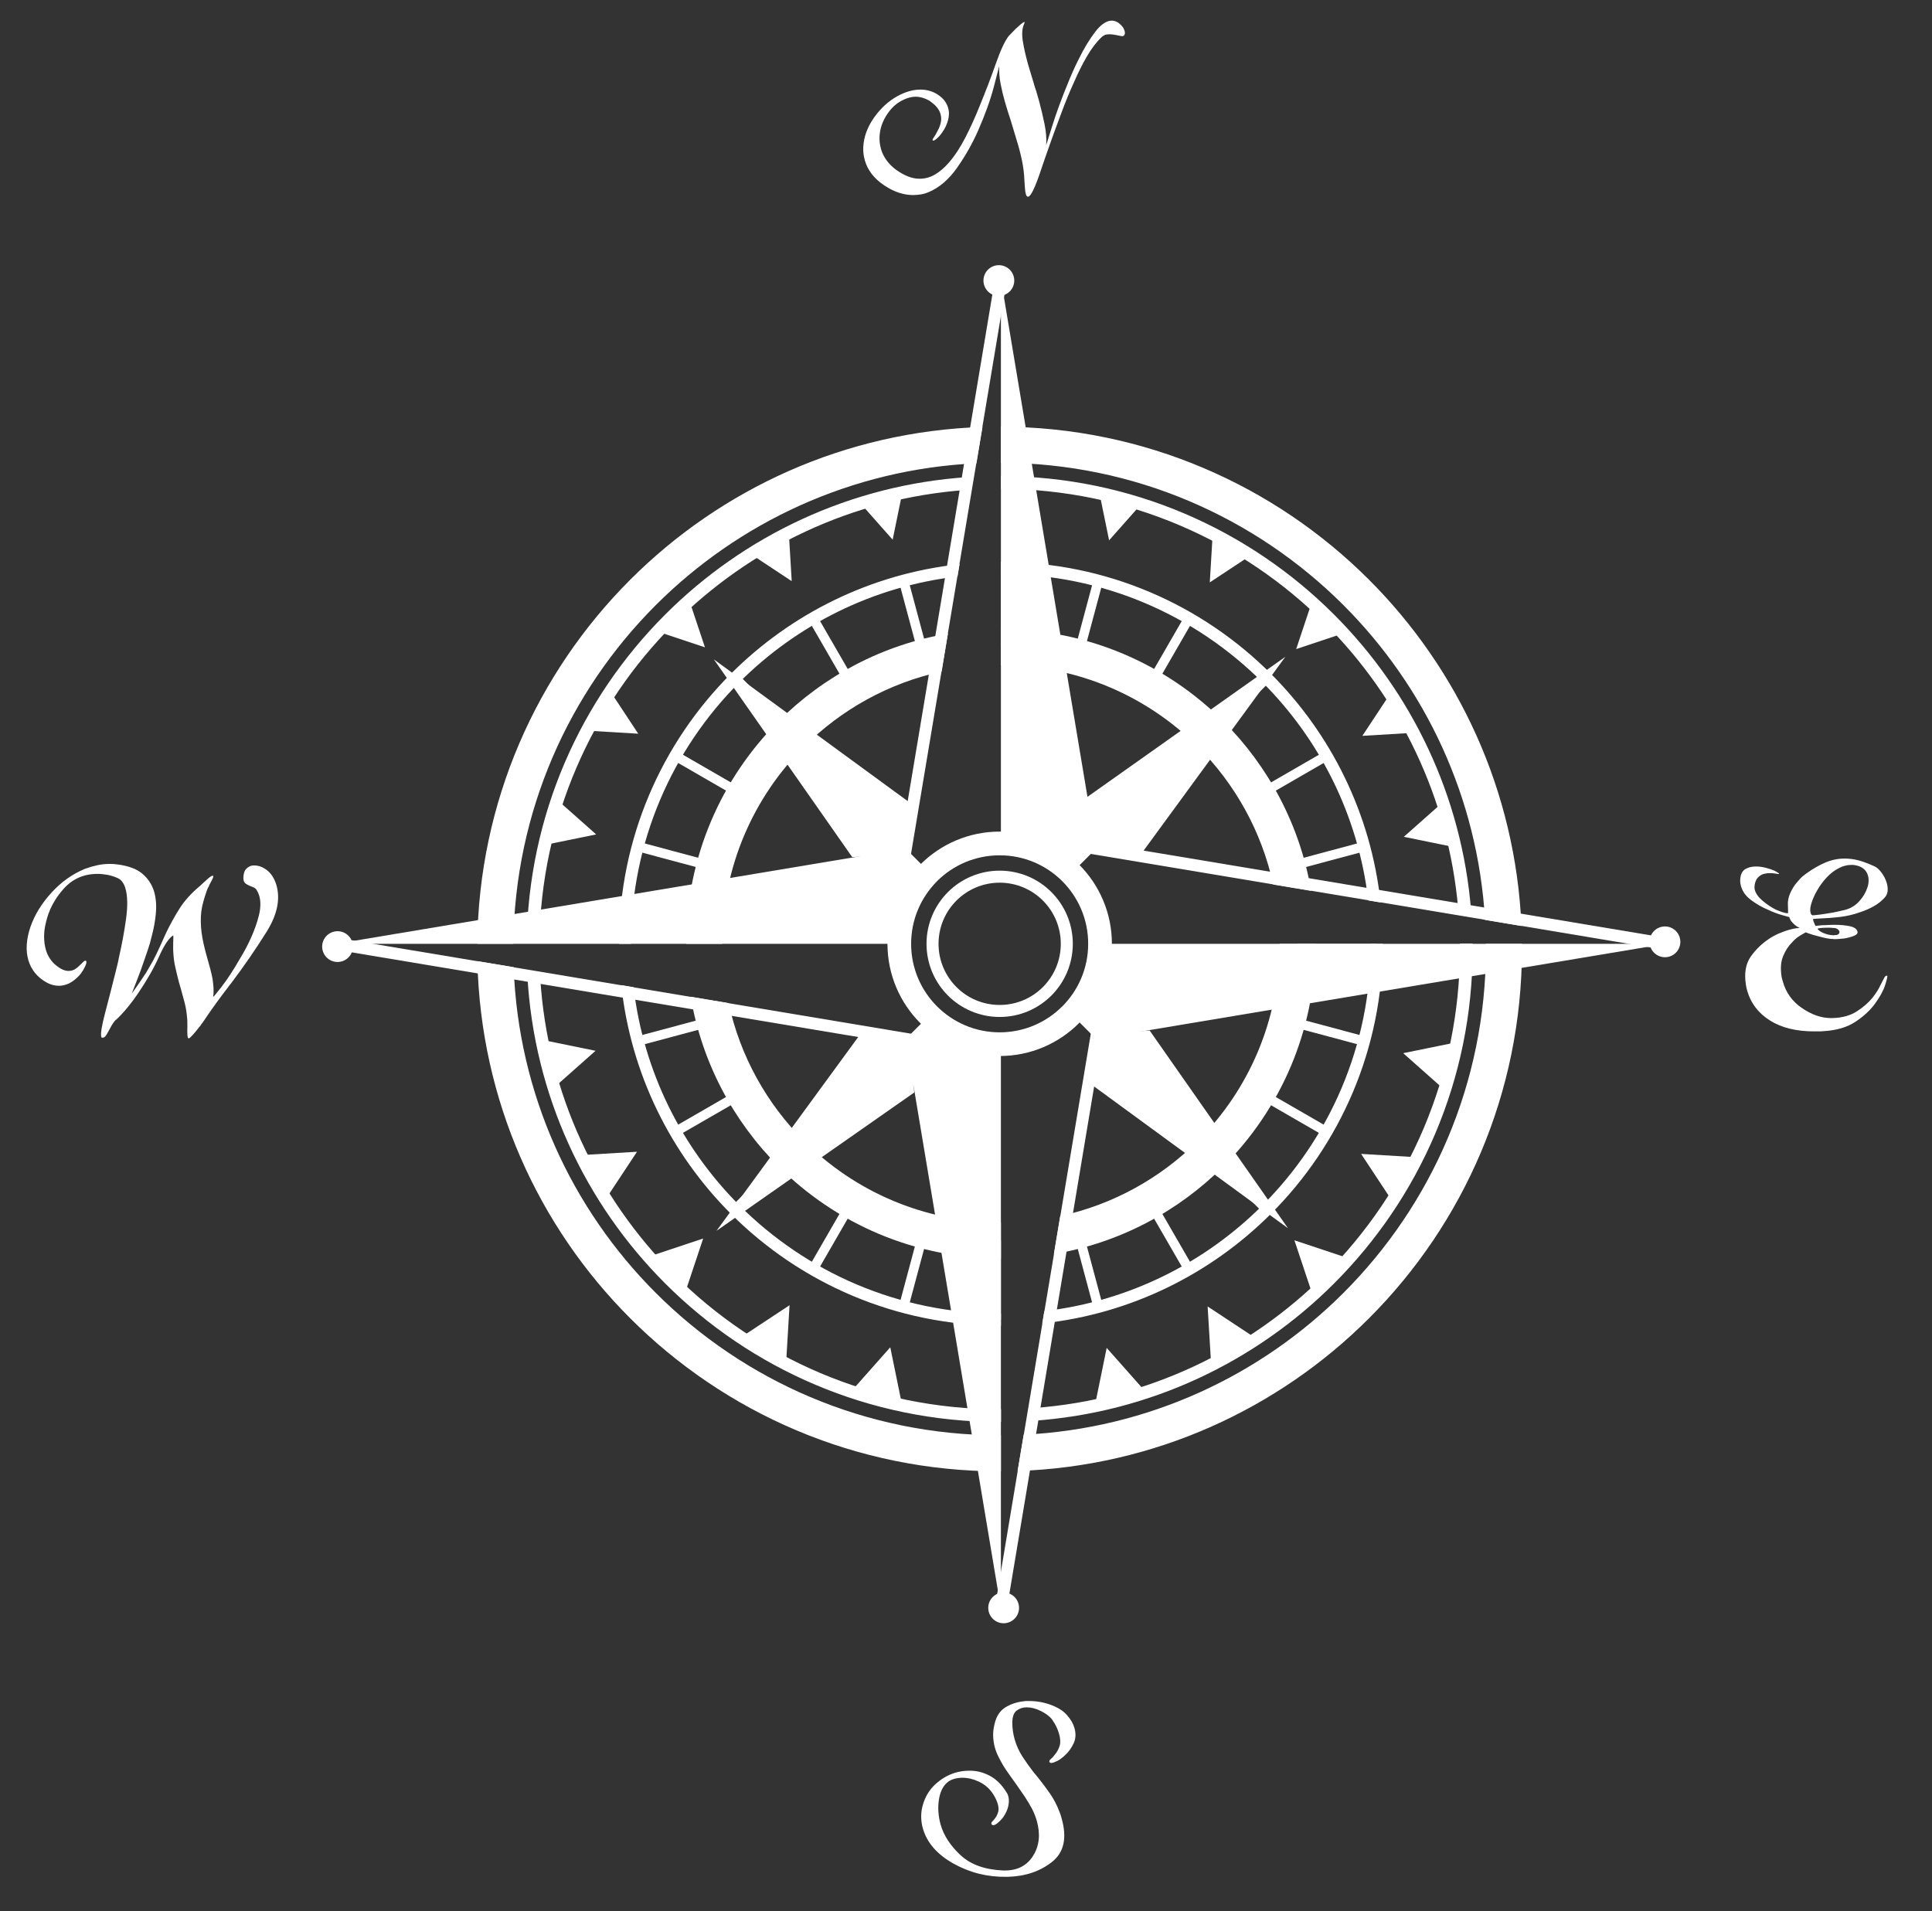
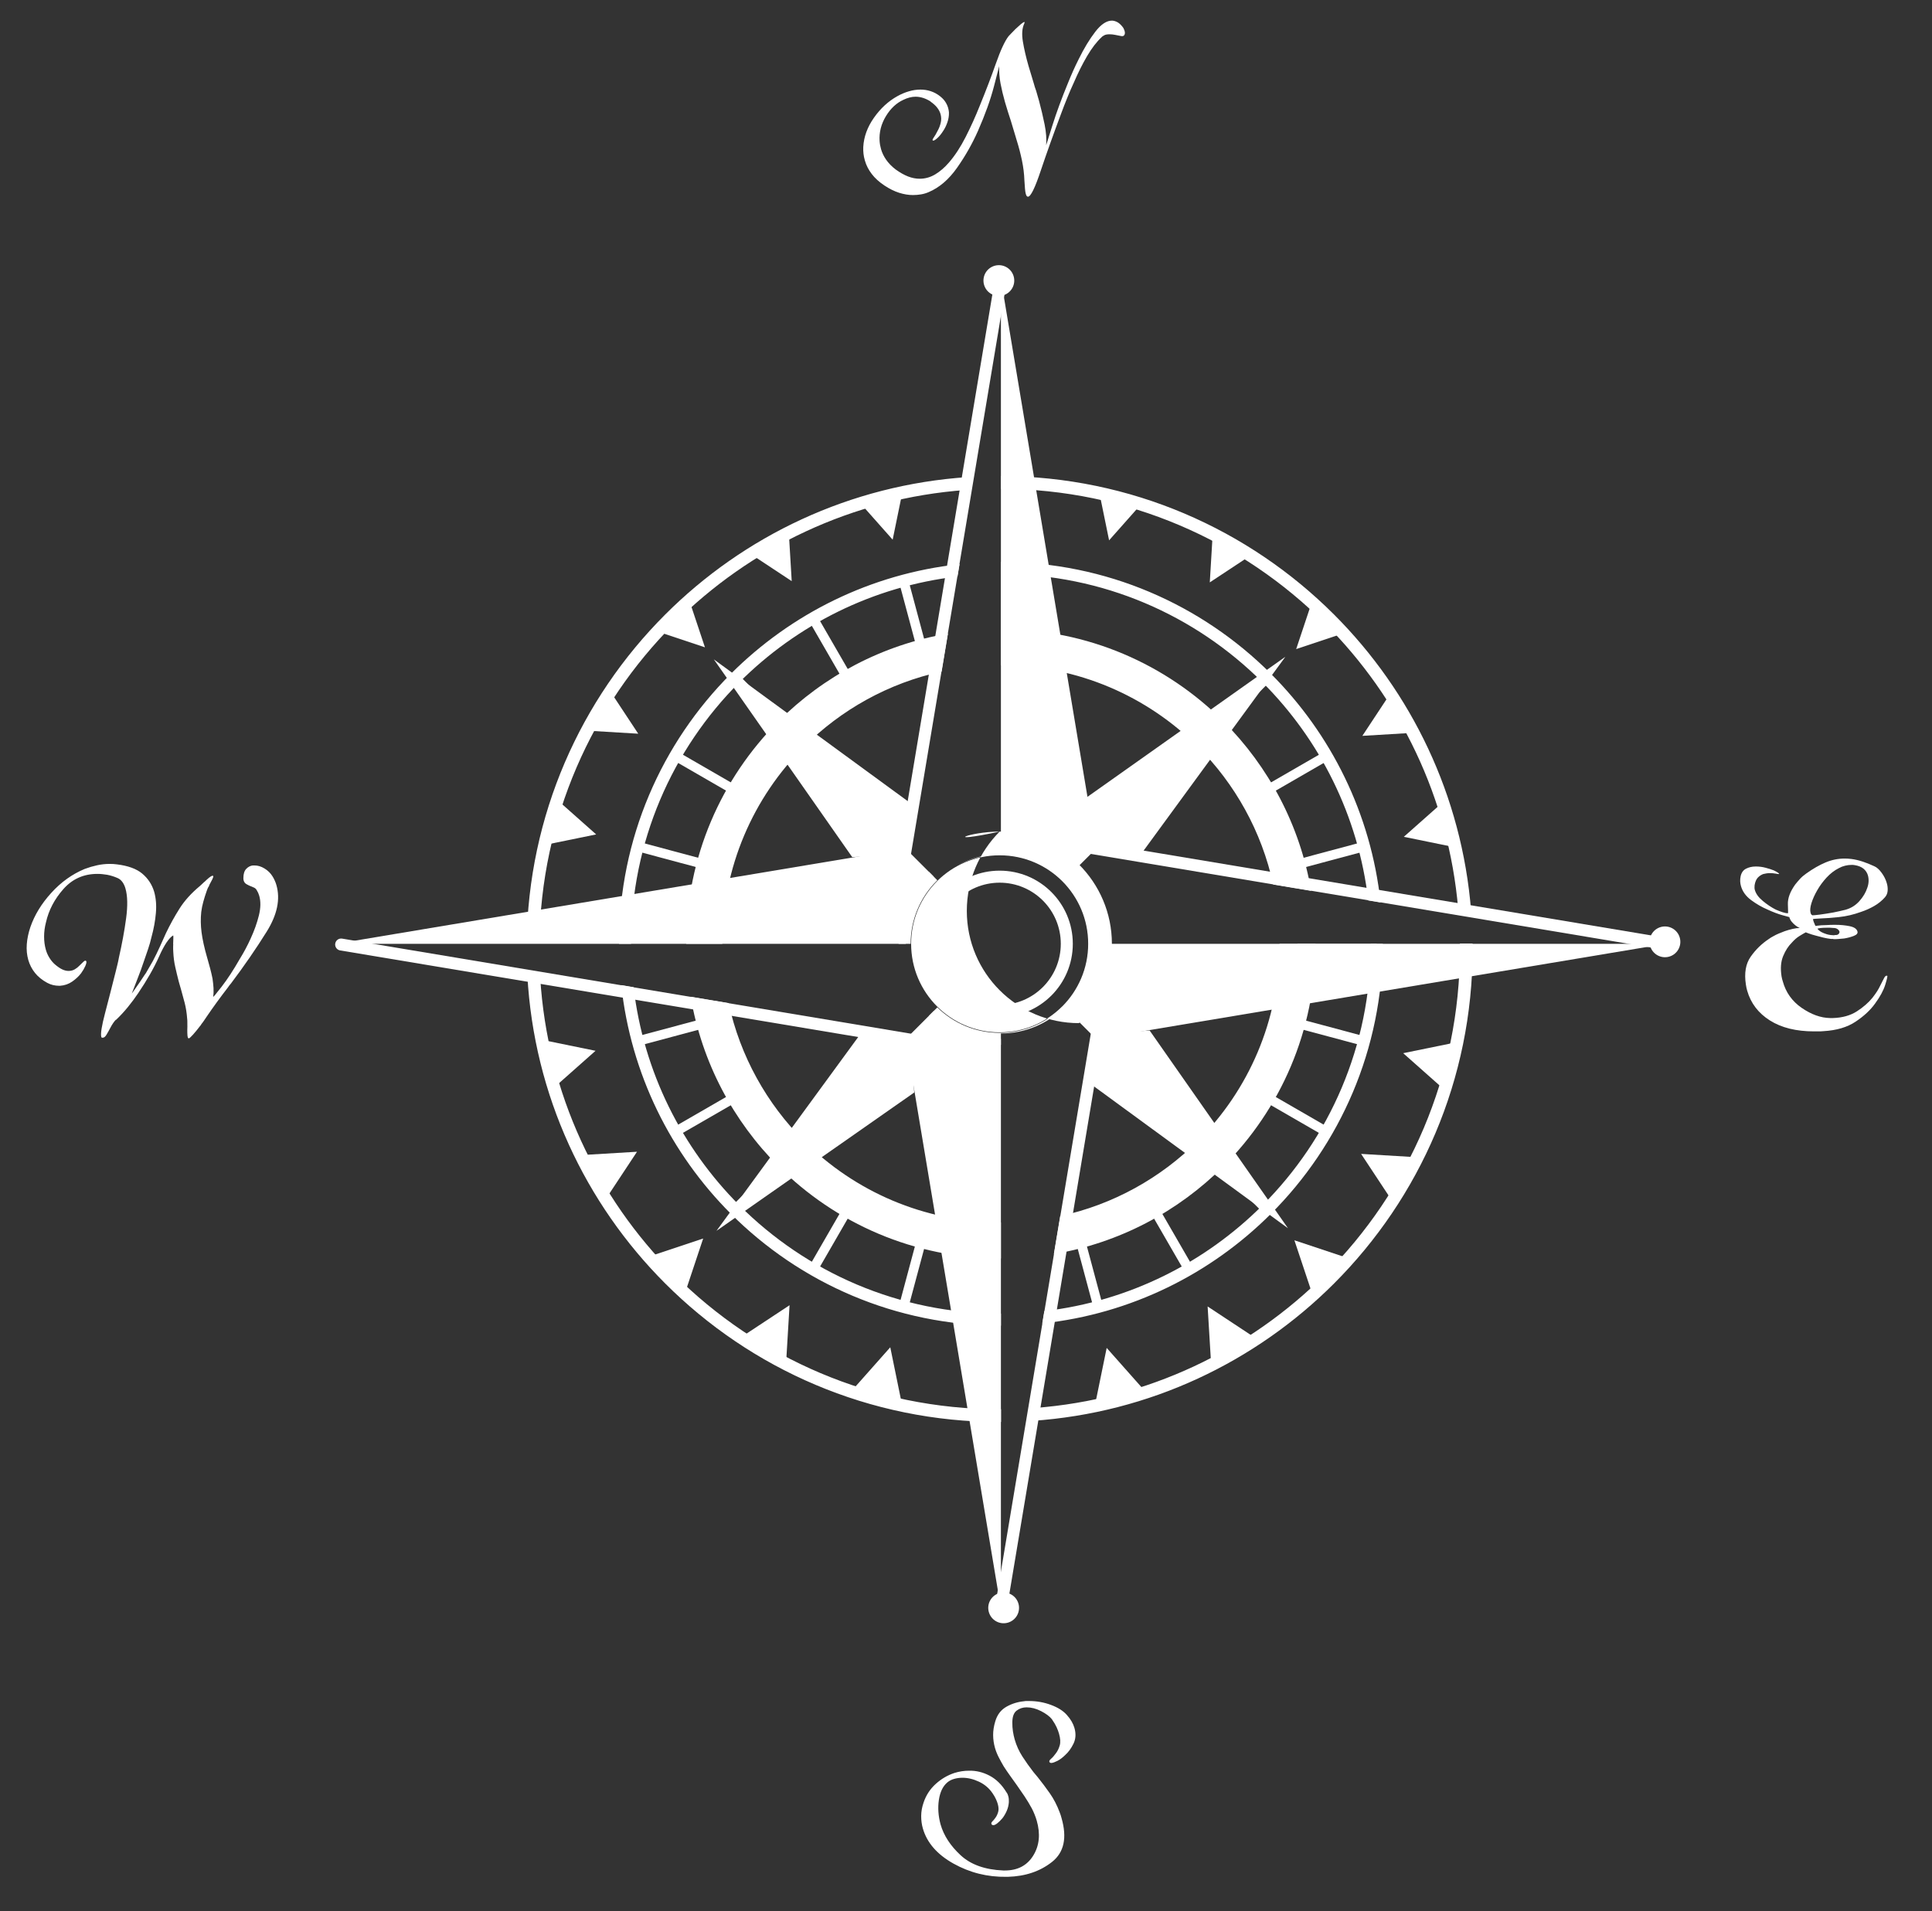
<svg xmlns="http://www.w3.org/2000/svg" version="1.1" id="Layer_1" x="0px" y="0px" width="93.667px" height="92.667px" viewBox="0 0 93.667 92.667" style="enable-background:new 0 0 93.667 92.667;" xml:space="preserve">
  <rect x="0" y="0" width="93.667" height="92.667" fill="#333333" stroke="none" />
  <style type="text/css">

	.st0{fill:#FFFFFF;}
	.st1{fill-rule:evenodd;clip-rule:evenodd;fill:#FFFFFF;}

</style>
  <g>
    <path class="st0" d="M48.526,40.861c1.329,0.016,2.531,0.562,3.404,1.435l0.03,0.03l-0.361,0.36   c0.787,0.787,1.274,1.874,1.274,3.074v0h0.492c0,1.337-0.536,2.549-1.404,3.434L51.6,48.834c-0.786,0.787-1.873,1.273-3.074,1.273   l0,0v0.553h-0.061c-1.337,0-2.55-0.535-3.434-1.404l0.412-0.412c0.778,0.764,1.845,1.234,3.022,1.234   c1.192,0,2.272-0.483,3.053-1.265c0.78-0.781,1.265-1.86,1.265-3.053s-0.484-2.271-1.265-3.053   c-0.781-0.781-1.861-1.265-3.053-1.265c-0.745,0-1.446,0.189-2.058,0.521c0.627-0.351,1.349-0.55,2.118-0.55V40.861L48.526,40.861z    M45.443,42.678l-0.03,0.03c-0.781,0.781-1.264,1.86-1.264,3.053h-0.583c0-1.353,0.548-2.578,1.435-3.464l0.031-0.03L45.443,42.678   L45.443,42.678z" />
    <path class="st0" d="M48.466,42.214c0.979,0,1.866,0.397,2.508,1.039c0.642,0.642,1.038,1.529,1.038,2.508   c0,0.979-0.396,1.866-1.038,2.508c-0.643,0.642-1.529,1.039-2.508,1.039c-0.979,0-1.866-0.397-2.508-1.039   c-0.642-0.642-1.039-1.528-1.039-2.508c0-0.979,0.397-1.866,1.039-2.508C46.6,42.611,47.487,42.214,48.466,42.214L48.466,42.214z    M50.562,43.665c-0.536-0.536-1.278-0.868-2.096-0.868s-1.56,0.332-2.096,0.868s-0.868,1.277-0.868,2.096s0.332,1.56,0.868,2.096   c0.536,0.537,1.277,0.868,2.096,0.868s1.56-0.331,2.096-0.868c0.536-0.536,0.867-1.277,0.867-2.096S51.098,44.201,50.562,43.665   L50.562,43.665z" />
-     <path class="st0" d="M48.526,20.689c6.967,0.017,13.275,2.849,17.844,7.417c4.338,4.337,7.109,10.243,7.393,16.792l-1.765-0.295   c-0.351-5.949-2.907-11.305-6.863-15.261c-4.253-4.252-10.123-6.888-16.609-6.905V20.689L48.526,20.689z M47.34,22.463   c-6.064,0.284-11.528,2.859-15.548,6.878c-4.211,4.211-6.836,10.008-6.904,16.419h-1.748c0.067-6.893,2.889-13.127,7.416-17.654   c4.4-4.401,10.414-7.189,17.077-7.404L47.34,22.463L47.34,22.463z M24.903,46.894c0.226,6.16,2.816,11.718,6.889,15.791   c4.267,4.267,10.161,6.905,16.671,6.905l0.063-0.001v1.749h-0.063c-6.993,0-13.324-2.835-17.907-7.418   c-4.454-4.454-7.257-10.561-7.411-17.32L24.903,46.894L24.903,46.894z M49.629,69.562c6.047-0.295,11.495-2.866,15.506-6.877   c4.267-4.267,6.905-10.161,6.905-16.672l-0.002-0.251h1.748l0.001,0.251c0,6.993-2.834,13.325-7.417,17.907   c-4.392,4.392-10.39,7.178-17.036,7.402L49.629,69.562L49.629,69.562z" />
    <path class="st0" d="M48.53,23.082c6.306,0.018,12.013,2.581,16.149,6.716c3.744,3.745,6.2,8.779,6.644,14.38l-0.627-0.105   c-0.464-5.388-2.843-10.229-6.453-13.839c-4.023-4.023-9.576-6.517-15.712-6.535V23.082L48.53,23.082z M46.828,23.757   c-5.51,0.399-10.466,2.799-14.144,6.477c-3.98,3.98-6.463,9.456-6.534,15.512h-0.617c0.071-6.226,2.624-11.856,6.715-15.948   c3.812-3.813,8.962-6.289,14.684-6.667L46.828,23.757L46.828,23.757z M26.19,47.39c0.342,5.614,2.758,10.668,6.494,14.403   c4.039,4.038,9.618,6.536,15.78,6.536l0.067-0.001v0.616l-0.067,0.001c-6.333,0-12.066-2.566-16.215-6.717   c-3.87-3.87-6.363-9.117-6.682-14.942L26.19,47.39L26.19,47.39z M50.144,68.267c5.492-0.409,10.432-2.806,14.099-6.474   c4.038-4.038,6.537-9.618,6.537-15.78l-0.002-0.266h0.616l0.002,0.266c0,6.333-2.567,12.066-6.717,16.216   c-3.803,3.803-8.936,6.276-14.64,6.663L50.144,68.267L50.144,68.267z" />
    <path class="st0" d="M48.526,27.246c5.113,0,9.742,2.073,13.091,5.423c2.907,2.907,4.852,6.776,5.316,11.088l-0.598-0.1   c-0.48-4.112-2.352-7.798-5.13-10.576c-3.245-3.245-7.728-5.252-12.68-5.252V27.246L48.526,27.246z M46.422,27.951   c-4.111,0.48-7.797,2.352-10.576,5.13c-3.245,3.245-5.252,7.728-5.252,12.68h-0.583c0-5.112,2.073-9.741,5.423-13.092   c2.907-2.906,6.776-4.851,11.088-5.315L46.422,27.951L46.422,27.951z M30.717,47.865c0.48,4.11,2.351,7.798,5.13,10.576   c3.245,3.244,7.728,5.251,12.68,5.251v0.583c-5.112,0-9.741-2.072-13.092-5.423c-2.907-2.906-4.851-6.775-5.315-11.088   L30.717,47.865L30.717,47.865z M50.63,63.57c4.111-0.48,7.797-2.352,10.576-5.129c3.244-3.245,5.252-7.729,5.252-12.68h0.583   c0,5.112-2.072,9.741-5.424,13.091c-2.906,2.907-6.774,4.852-11.087,5.315L50.63,63.57L50.63,63.57z" />
    <path class="st0" d="M48.526,30.505c4.212,0,8.026,1.708,10.788,4.469c2.187,2.188,3.713,5.036,4.253,8.22l-1.84-0.307   c-0.558-2.577-1.852-4.879-3.649-6.678c-2.443-2.444-5.821-3.956-9.551-3.956V30.505L48.526,30.505z M45.652,32.56   c-2.577,0.558-4.879,1.852-6.677,3.649c-2.444,2.444-3.956,5.821-3.957,9.552h-1.748c0-4.212,1.708-8.026,4.468-10.787   c2.188-2.187,5.036-3.713,8.22-4.253L45.652,32.56L45.652,32.56z M35.325,48.635c0.559,2.577,1.852,4.88,3.65,6.678   c2.444,2.444,5.821,3.956,9.551,3.956v1.748c-4.212,0-8.026-1.708-10.787-4.469c-2.188-2.188-3.713-5.036-4.253-8.221   L35.325,48.635L35.325,48.635z M51.401,58.962c2.576-0.558,4.879-1.852,6.677-3.649c2.444-2.444,3.956-5.821,3.956-9.551h1.748   c0,4.212-1.708,8.027-4.468,10.787c-2.188,2.188-5.036,3.714-8.221,4.253L51.401,58.962L51.401,58.962z" />
    <polygon class="st1" points="48.526,27.543 48.757,27.543 48.757,31.379 48.526,31.379 48.526,27.543  " />
    <polygon class="st1" points="43.588,28.224 44.034,28.104 45.027,31.81 44.582,31.929 43.588,28.224  " />
    <polygon class="st1" points="39.218,30.099 39.617,29.869 41.536,33.191 41.136,33.421 39.218,30.099  " />
    <polygon class="st1" points="35.481,33.042 35.808,32.716 38.521,35.429 38.194,35.754 35.481,33.042  " />
    <polygon class="st1" points="32.634,36.852 32.865,36.452 36.187,38.371 35.956,38.77 32.634,36.852  " />
    <polygon class="st1" points="30.87,41.269 30.989,40.823 34.694,41.816 34.575,42.262 30.87,41.269  " />
    <polygon class="st1" points="32.864,55.069 32.634,54.67 35.956,52.752 36.187,53.152 32.864,55.069  " />
    <polygon class="st1" points="35.808,58.806 35.481,58.48 38.194,55.768 38.52,56.094 35.808,58.806  " />
    <polygon class="st1" points="39.617,61.653 39.217,61.423 41.135,58.101 41.535,58.331 39.617,61.653  " />
    <polygon class="st1" points="44.034,63.418 43.588,63.299 44.581,59.593 45.027,59.713 44.034,63.418  " />
-     <polygon class="st1" points="48.526,63.979 48.295,63.979 48.295,60.143 48.526,60.143 48.526,63.979  " />
    <polygon class="st1" points="53.464,63.299 53.019,63.418 52.026,59.713 52.471,59.593 53.464,63.299  " />
    <polygon class="st1" points="57.835,61.423 57.435,61.653 55.517,58.332 55.917,58.101 57.835,61.423  " />
    <polygon class="st1" points="61.571,58.48 61.246,58.807 58.532,56.094 58.859,55.768 61.571,58.48  " />
    <polygon class="st1" points="64.419,54.671 64.188,55.07 60.866,53.152 61.097,52.752 64.419,54.671  " />
    <polygon class="st1" points="66.183,50.254 66.064,50.699 62.358,49.706 62.478,49.261 66.183,50.254  " />
    <polygon class="st1" points="66.745,45.761 66.745,45.992 62.908,45.992 62.908,45.761 66.745,45.761  " />
    <polygon class="st1" points="66.064,40.823 66.183,41.269 62.478,42.262 62.358,41.816 66.064,40.823  " />
    <polygon class="st1" points="64.188,36.453 64.419,36.852 61.097,38.771 60.866,38.371 64.188,36.453  " />
    <polygon class="st1" points="61.246,32.716 61.572,33.042 58.859,35.755 58.533,35.429 61.246,32.716  " />
-     <polygon class="st1" points="57.435,29.869 57.835,30.1 55.917,33.421 55.517,33.191 57.435,29.869  " />
-     <polygon class="st1" points="53.019,28.104 53.464,28.224 52.471,31.929 52.026,31.81 53.019,28.104  " />
    <path class="st1" d="M53.142,41.145l-4.616-27.616v27.624c1.273,0,2.425,0.516,3.258,1.35h0.001l1.094-1.094l0,0L53.142,41.145   L53.142,41.145z" />
    <path class="st1" d="M43.911,41.145l-27.617,4.616h27.624c0-1.273,0.516-2.425,1.35-3.258l-1.094-1.094v0L43.911,41.145   L43.911,41.145z" />
    <path class="st1" d="M43.911,50.376l4.615,27.617V50.37c-1.272,0-2.424-0.517-3.258-1.351l-1.094,1.095h0L43.911,50.376   L43.911,50.376z" />
    <path class="st1" d="M53.142,50.376l27.616-4.615h-1.831H53.135c0,1.272-0.517,2.424-1.35,3.258l0,0l1.094,1.094v0.001   L53.142,50.376L53.142,50.376z" />
    <polygon class="st1" points="43.749,41.391 44.157,38.952 34.609,31.97 41.317,41.558 43.749,41.391  " />
    <polygon class="st1" points="44.157,50.538 41.717,50.131 34.736,59.678 44.323,52.971 44.157,50.538  " />
    <polygon class="st1" points="53.304,50.131 52.897,52.57 62.444,59.552 55.737,49.964 53.304,50.131  " />
    <polygon class="st1" points="52.896,40.983 55.336,41.391 62.317,31.844 51.884,39.228 52.896,40.983  " />
    <polygon class="st1" points="30.989,50.699 30.869,50.254 34.575,49.261 34.694,49.706 30.989,50.699  " />
    <path class="st0" d="M44.109,50.698c0.158,0.026,0.308-0.081,0.334-0.239s-0.081-0.308-0.239-0.334l-27.617-4.616   c-0.158-0.026-0.308,0.081-0.334,0.239c-0.026,0.158,0.081,0.308,0.238,0.334L44.109,50.698L44.109,50.698z" />
    <path class="st0" d="M43.589,41.343c-0.026,0.158,0.081,0.308,0.239,0.334c0.158,0.026,0.308-0.081,0.334-0.239l4.615-27.617   c0.026-0.158-0.081-0.308-0.239-0.334c-0.159-0.026-0.309,0.081-0.334,0.239L43.589,41.343L43.589,41.343z" />
    <path class="st0" d="M52.944,40.824c-0.158-0.026-0.309,0.081-0.335,0.239c-0.025,0.158,0.082,0.308,0.24,0.334l27.616,4.615   c0.157,0.026,0.308-0.08,0.334-0.239c0.026-0.158-0.08-0.308-0.238-0.334L52.944,40.824L52.944,40.824z" />
    <path class="st0" d="M53.464,50.178c0.025-0.157-0.081-0.308-0.239-0.334s-0.309,0.081-0.335,0.239l-4.615,27.616   c-0.026,0.158,0.081,0.309,0.24,0.335c0.158,0.026,0.308-0.081,0.334-0.239L53.464,50.178L53.464,50.178z" />
-     <path class="st0" d="M48.466,40.32c1.5,0,2.86,0.609,3.845,1.593l0.002,0.003c0.984,0.984,1.594,2.344,1.594,3.844   c0,1.501-0.609,2.86-1.594,3.845v0.002c-0.984,0.985-2.345,1.594-3.847,1.594c-1.502,0-2.862-0.608-3.847-1.594   c-0.984-0.983-1.593-2.345-1.593-3.847s0.609-2.862,1.593-3.847h0.002C45.606,40.93,46.965,40.32,48.466,40.32L48.466,40.32z    M51.501,42.725c-0.776-0.776-1.85-1.255-3.036-1.255c-1.186,0-2.259,0.479-3.036,1.255l0.001,0.001   c-0.776,0.777-1.257,1.85-1.257,3.035c0,1.186,0.481,2.258,1.257,3.034c0.776,0.777,1.85,1.258,3.034,1.258   c1.186,0,2.258-0.48,3.035-1.258l0.001,0.002c0.775-0.776,1.257-1.85,1.257-3.036C52.758,44.575,52.277,43.501,51.501,42.725   L51.501,42.725z" />
+     <path class="st0" d="M48.466,40.32c1.5,0,2.86,0.609,3.845,1.593l0.002,0.003c0.984,0.984,1.594,2.344,1.594,3.844   c0,1.501-0.609,2.86-1.594,3.845v0.002c-1.502,0-2.862-0.608-3.847-1.594   c-0.984-0.983-1.593-2.345-1.593-3.847s0.609-2.862,1.593-3.847h0.002C45.606,40.93,46.965,40.32,48.466,40.32L48.466,40.32z    M51.501,42.725c-0.776-0.776-1.85-1.255-3.036-1.255c-1.186,0-2.259,0.479-3.036,1.255l0.001,0.001   c-0.776,0.777-1.257,1.85-1.257,3.035c0,1.186,0.481,2.258,1.257,3.034c0.776,0.777,1.85,1.258,3.034,1.258   c1.186,0,2.258-0.48,3.035-1.258l0.001,0.002c0.775-0.776,1.257-1.85,1.257-3.036C52.758,44.575,52.277,43.501,51.501,42.725   L51.501,42.725z" />
    <path class="st1" d="M48.8,12.957c0.357,0.206,0.479,0.663,0.273,1.019c-0.207,0.357-0.663,0.479-1.02,0.273   s-0.479-0.662-0.273-1.02C47.987,12.874,48.443,12.751,48.8,12.957L48.8,12.957z" />
    <path class="st1" d="M49.032,77.312c0.357,0.205,0.479,0.662,0.273,1.019c-0.206,0.357-0.663,0.479-1.02,0.273   c-0.356-0.206-0.479-0.662-0.273-1.02C48.218,77.229,48.675,77.106,49.032,77.312L49.032,77.312z" />
-     <path class="st1" d="M15.719,45.523c0.206-0.357,0.663-0.479,1.019-0.273c0.357,0.206,0.479,0.662,0.273,1.019   c-0.206,0.356-0.662,0.479-1.019,0.273C15.635,46.336,15.513,45.88,15.719,45.523L15.719,45.523z" />
    <path class="st1" d="M80.074,45.292c0.207-0.357,0.663-0.479,1.02-0.273c0.356,0.206,0.479,0.663,0.272,1.02   c-0.205,0.356-0.661,0.479-1.019,0.272C79.991,46.104,79.868,45.648,80.074,45.292L80.074,45.292z" />
    <path class="st0" d="M45.118,4.921c-0.117-0.074-0.236-0.131-0.358-0.171c-0.122-0.04-0.246-0.061-0.371-0.061   c-0.096,0-0.193,0.013-0.292,0.039c-0.099,0.026-0.194,0.061-0.284,0.105c-0.346,0.154-0.633,0.421-0.863,0.801   c-0.229,0.379-0.331,0.778-0.306,1.198c0.004,0.066,0.013,0.132,0.024,0.199c0.012,0.066,0.027,0.132,0.046,0.199   c0.051,0.177,0.133,0.348,0.248,0.514s0.266,0.322,0.456,0.469c0.214,0.155,0.417,0.269,0.607,0.343   c0.19,0.073,0.378,0.11,0.562,0.11c0.265,0,0.516-0.07,0.751-0.21c0.235-0.14,0.458-0.332,0.668-0.575   c0.292-0.338,0.563-0.752,0.812-1.242c0.249-0.49,0.476-0.992,0.681-1.507c0.298-0.729,0.561-1.416,0.786-2.06   c0.227-0.644,0.431-1.084,0.614-1.319c0.034-0.037,0.076-0.082,0.127-0.133c0.052-0.052,0.105-0.107,0.162-0.166   c0.006-0.008,0.013-0.015,0.021-0.022c0.009-0.008,0.016-0.015,0.021-0.022c0.092-0.088,0.18-0.167,0.263-0.237   s0.139-0.105,0.168-0.105c0.015,0,0.02,0.005,0.016,0.017c-0.004,0.011-0.012,0.035-0.024,0.072c-0.1,0.213-0.121,0.5-0.061,0.861   c0.06,0.361,0.152,0.758,0.277,1.193c0.039,0.132,0.08,0.269,0.124,0.409c0.044,0.14,0.086,0.28,0.126,0.419   c0.018,0.059,0.035,0.12,0.053,0.183c0.019,0.062,0.039,0.123,0.063,0.182c0.023,0.081,0.048,0.162,0.07,0.243   c0.023,0.081,0.047,0.162,0.07,0.243c0.104,0.39,0.195,0.771,0.27,1.143s0.099,0.709,0.075,1.01c0,0,0.1-0.314,0.297-0.944   s0.452-1.324,0.764-2.082c0.077-0.191,0.159-0.385,0.246-0.58c0.088-0.195,0.176-0.381,0.265-0.558   c0.26-0.53,0.53-0.978,0.812-1.342C53.385,1.172,53.66,0.993,53.926,1c0.084,0.007,0.165,0.031,0.242,0.072   c0.078,0.041,0.156,0.109,0.235,0.205c0.032,0.037,0.059,0.074,0.076,0.11s0.032,0.074,0.043,0.11   c0.021,0.074,0.021,0.134-0.003,0.182c-0.022,0.048-0.057,0.072-0.101,0.072l0,0l0,0c-0.007,0-0.011,0-0.011,0l0,0   c-0.007,0-0.013,0-0.017,0s-0.009,0-0.017,0c-0.109-0.022-0.213-0.043-0.311-0.061c-0.097-0.019-0.187-0.028-0.267-0.028   c-0.053,0-0.101,0.004-0.146,0.011s-0.088,0.022-0.125,0.044c-0.018,0.015-0.039,0.027-0.061,0.039   c-0.022,0.011-0.042,0.027-0.058,0.049c-0.238,0.221-0.472,0.525-0.699,0.911c-0.227,0.387-0.441,0.815-0.644,1.287   c-0.109,0.236-0.216,0.48-0.318,0.735c-0.104,0.254-0.203,0.51-0.298,0.768c-0.379,1.008-0.709,1.933-0.99,2.772   c-0.28,0.839-0.487,1.259-0.619,1.259c-0.022,0-0.042-0.011-0.06-0.033c-0.017-0.022-0.032-0.055-0.044-0.1   c-0.018-0.059-0.03-0.144-0.04-0.254c-0.01-0.11-0.02-0.247-0.029-0.409c-0.011-0.316-0.05-0.637-0.118-0.961   c-0.068-0.324-0.151-0.648-0.253-0.972c-0.044-0.155-0.091-0.312-0.141-0.47c-0.049-0.158-0.096-0.315-0.141-0.469   c-0.052-0.155-0.102-0.309-0.15-0.464c-0.049-0.155-0.094-0.306-0.137-0.453c-0.088-0.309-0.161-0.611-0.217-0.906   c-0.055-0.294-0.076-0.574-0.065-0.839c0,0-0.084,0.326-0.253,0.978c-0.169,0.651-0.428,1.371-0.774,2.159   c-0.281,0.633-0.621,1.231-1.018,1.794c-0.397,0.563-0.854,0.956-1.373,1.176c-0.118,0.052-0.241,0.088-0.371,0.11   c-0.13,0.022-0.261,0.033-0.394,0.033c-0.213,0-0.436-0.037-0.667-0.11s-0.469-0.191-0.715-0.354   c-0.255-0.169-0.459-0.355-0.614-0.558s-0.263-0.414-0.327-0.635c-0.002-0.007-0.004-0.013-0.005-0.017   c-0.001-0.003-0.002-0.009-0.005-0.017c-0.03-0.103-0.051-0.208-0.063-0.314s-0.016-0.215-0.011-0.326   c0.027-0.494,0.2-0.967,0.519-1.419c0.318-0.453,0.697-0.801,1.134-1.044c0.184-0.103,0.371-0.182,0.562-0.237   c0.19-0.056,0.377-0.083,0.562-0.083c0.169,0,0.333,0.025,0.491,0.077c0.159,0.052,0.309,0.132,0.451,0.243   c0.104,0.082,0.189,0.169,0.253,0.265c0.064,0.096,0.111,0.195,0.141,0.298c0.01,0.037,0.019,0.074,0.026,0.111   c0.007,0.037,0.012,0.073,0.015,0.11c0.005,0.169-0.022,0.336-0.082,0.502c-0.059,0.166-0.133,0.311-0.222,0.436   c-0.087,0.132-0.175,0.237-0.263,0.315c-0.088,0.077-0.151,0.116-0.188,0.116c-0.008,0-0.013,0-0.017,0c-0.004,0-0.005,0-0.005,0   c-0.034-0.015-0.021-0.064,0.04-0.149c0.06-0.085,0.123-0.193,0.188-0.326c0.063-0.111,0.114-0.238,0.149-0.381   c0.036-0.144,0.033-0.289-0.01-0.436c-0.03-0.103-0.083-0.205-0.16-0.304c-0.076-0.1-0.184-0.197-0.322-0.293L45.118,4.921   L45.118,4.921z" />
    <path class="st0" d="M91.498,47.301c0.021,0.022-0.013,0.171-0.098,0.447c-0.086,0.276-0.251,0.58-0.494,0.911   c-0.226,0.316-0.54,0.609-0.945,0.878c-0.404,0.27-0.922,0.422-1.552,0.459c-0.057,0.007-0.112,0.011-0.167,0.011   c-0.057,0-0.109,0-0.161,0c-0.022,0-0.044,0-0.066,0c-0.021,0-0.044,0-0.065,0c-0.87,0-1.583-0.177-2.142-0.53   s-0.925-0.832-1.099-1.436c-0.015-0.052-0.027-0.102-0.038-0.149c-0.01-0.048-0.019-0.098-0.026-0.148   c-0.088-0.56-0.01-1.013,0.232-1.359c0.243-0.346,0.537-0.633,0.884-0.861c0.03-0.022,0.062-0.044,0.097-0.066   c0.034-0.022,0.074-0.044,0.119-0.066c0.075-0.044,0.161-0.086,0.256-0.127s0.192-0.079,0.292-0.116   c0.127-0.044,0.255-0.081,0.383-0.11s0.243-0.044,0.347-0.044c0,0-0.021-0.011-0.065-0.033s-0.093-0.055-0.149-0.099   c-0.058-0.044-0.113-0.1-0.17-0.166s-0.097-0.144-0.122-0.232c0,0-0.108-0.029-0.323-0.088c-0.216-0.059-0.46-0.151-0.731-0.276   c-0.277-0.118-0.542-0.271-0.795-0.458s-0.418-0.414-0.494-0.679c-0.021-0.074-0.034-0.149-0.038-0.227   c-0.004-0.077,0.004-0.16,0.021-0.249c0.039-0.177,0.126-0.3,0.264-0.37c0.139-0.07,0.292-0.105,0.462-0.105   c0.007,0,0.013,0,0.017,0s0.01,0,0.017,0c0.146,0,0.299,0.02,0.453,0.061c0.156,0.041,0.287,0.083,0.396,0.127   c0.076,0.037,0.138,0.07,0.183,0.1s0.07,0.051,0.075,0.066c0.001,0.007,0,0.011-0.003,0.011c-0.004,0-0.01,0-0.017,0   s-0.026-0.002-0.057-0.005c-0.031-0.004-0.065-0.009-0.104-0.017s-0.081-0.013-0.126-0.017c-0.046-0.003-0.094-0.005-0.146-0.005   c-0.051,0-0.104,0.003-0.157,0.011c-0.053,0.007-0.106,0.019-0.161,0.033c-0.1,0.037-0.188,0.096-0.265,0.177   c-0.075,0.081-0.127,0.203-0.153,0.365c-0.005,0.037-0.006,0.075-0.005,0.116c0,0.041,0.005,0.079,0.017,0.116   c0.053,0.185,0.181,0.361,0.385,0.53c0.203,0.169,0.412,0.31,0.629,0.42c0.118,0.051,0.228,0.094,0.329,0.127   s0.188,0.049,0.263,0.049c0.008,0,0.006-0.145-0.005-0.436c-0.01-0.291,0.108-0.609,0.354-0.955   c0.07-0.088,0.147-0.179,0.231-0.271c0.084-0.092,0.184-0.179,0.301-0.26c0.329-0.236,0.644-0.416,0.942-0.541   c0.3-0.125,0.606-0.188,0.924-0.188c0.058,0,0.114,0.002,0.167,0.005c0.053,0.004,0.109,0.009,0.171,0.017   c0.168,0.022,0.344,0.063,0.525,0.122c0.183,0.059,0.377,0.136,0.581,0.232c0.117,0.051,0.235,0.156,0.35,0.315   c0.116,0.158,0.2,0.326,0.25,0.502c0.037,0.125,0.051,0.249,0.041,0.37c-0.009,0.122-0.053,0.226-0.13,0.314   c-0.15,0.169-0.324,0.311-0.524,0.425c-0.198,0.114-0.408,0.208-0.63,0.282c-0.359,0.132-0.721,0.217-1.081,0.254   c-0.361,0.037-0.655,0.059-0.882,0.066c-0.115,0.007-0.207,0.013-0.276,0.017c-0.068,0.003-0.102,0.013-0.097,0.028   c0.013,0.044,0.022,0.079,0.03,0.104c0.007,0.026,0.018,0.05,0.031,0.072c0.006,0.022,0.015,0.044,0.024,0.066   c0.011,0.022,0.023,0.048,0.039,0.077c0,0,0.025-0.003,0.074-0.011c0.05-0.008,0.117-0.015,0.204-0.022   c0.08,0,0.176-0.004,0.283-0.011c0.108-0.007,0.222-0.011,0.34-0.011c0.007,0,0.016,0,0.027,0c0.011,0,0.023,0,0.039,0   c0.242,0,0.472,0.022,0.688,0.066c0.215,0.044,0.341,0.129,0.377,0.254c0.025,0.088-0.031,0.16-0.171,0.215   c-0.139,0.055-0.296,0.098-0.472,0.127c-0.086,0.008-0.168,0.015-0.247,0.022c-0.078,0.008-0.151,0.011-0.218,0.011   c-0.015,0-0.027,0-0.038,0c-0.012,0-0.025-0.003-0.042-0.011c-0.008,0-0.017,0-0.028,0c-0.011,0-0.023,0-0.038,0   c-0.008,0-0.013,0-0.017,0s-0.01,0-0.017,0c-0.122-0.014-0.244-0.037-0.367-0.066c-0.122-0.029-0.235-0.059-0.34-0.088   c-0.144-0.037-0.265-0.074-0.363-0.11c-0.1-0.037-0.148-0.056-0.148-0.056c-0.083,0.044-0.187,0.105-0.312,0.183   c-0.124,0.077-0.245,0.182-0.361,0.315c-0.173,0.169-0.313,0.388-0.424,0.657s-0.136,0.595-0.077,0.978   c0.007,0.022,0.011,0.042,0.013,0.061c0.001,0.019,0.005,0.039,0.012,0.061c0.006,0.022,0.012,0.043,0.018,0.061   c0.006,0.019,0.011,0.039,0.018,0.062c0.147,0.537,0.453,0.966,0.918,1.286c0.464,0.32,0.922,0.484,1.373,0.492   c0.015,0,0.027,0,0.039,0c0.01,0,0.02,0,0.027,0c0.007,0,0.015,0,0.022,0c0.007,0,0.014,0,0.021,0c0,0,0.004,0,0.011,0   s0.016,0,0.022,0c0.46-0.015,0.846-0.124,1.16-0.326c0.312-0.202,0.563-0.422,0.754-0.657c0.086-0.11,0.16-0.215,0.225-0.314   c0.062-0.1,0.114-0.193,0.155-0.282c0.067-0.125,0.122-0.233,0.166-0.325c0.043-0.092,0.086-0.142,0.128-0.149   c0.015,0,0.023,0,0.027,0c0.005,0,0.011,0.004,0.021,0.012L91.498,47.301L91.498,47.301z M88.942,45.335   c0.091,0.007,0.154-0.007,0.191-0.044c0.038-0.037,0.054-0.078,0.048-0.122c-0.013-0.044-0.044-0.085-0.096-0.122   c-0.051-0.037-0.121-0.055-0.209-0.055c-0.054-0.007-0.104-0.011-0.152-0.011s-0.098,0-0.149,0c-0.125,0-0.233,0.006-0.326,0.017   c-0.093,0.011-0.137,0.024-0.133,0.039c0,0,0.017,0.017,0.048,0.05s0.078,0.068,0.141,0.105c0.069,0.037,0.156,0.072,0.262,0.105   c0.105,0.033,0.231,0.049,0.379,0.049L88.942,45.335L88.942,45.335z M87.903,44.374c0.002,0.007,0.104-0.002,0.307-0.027   c0.202-0.026,0.426-0.061,0.671-0.105c0.104-0.022,0.209-0.044,0.312-0.066c0.104-0.022,0.197-0.044,0.279-0.066   c0.266-0.074,0.49-0.213,0.674-0.419s0.312-0.423,0.386-0.652c0.037-0.103,0.057-0.206,0.061-0.309s-0.008-0.199-0.033-0.287   c-0.036-0.125-0.105-0.232-0.208-0.32c-0.104-0.088-0.247-0.147-0.432-0.177c-0.032-0.007-0.061-0.011-0.087-0.011   c-0.025,0-0.049,0-0.071,0c-0.104,0-0.206,0.013-0.309,0.039c-0.104,0.025-0.203,0.064-0.299,0.116   c-0.218,0.11-0.417,0.263-0.597,0.458s-0.33,0.399-0.452,0.613c-0.128,0.221-0.222,0.431-0.283,0.629   c-0.061,0.199-0.074,0.354-0.043,0.464c0.003,0.007,0.004,0.013,0.005,0.016c0.002,0.004,0.003,0.009,0.005,0.017   c0.009,0.029,0.022,0.052,0.042,0.066c0.019,0.015,0.044,0.026,0.075,0.033L87.903,44.374L87.903,44.374z" />
    <path class="st0" d="M5.62,49.439c-0.051,0.052-0.1,0.112-0.146,0.183c-0.046,0.069-0.088,0.142-0.126,0.215   c-0.062,0.118-0.122,0.227-0.182,0.326c-0.06,0.1-0.119,0.149-0.178,0.149c-0.007,0-0.015,0-0.022,0s-0.015,0-0.022,0   c-0.008,0-0.014-0.004-0.02-0.012s-0.01-0.015-0.012-0.021l0,0c0,0-0.001-0.004-0.003-0.012l0,0l0,0   c-0.037-0.154,0.024-0.535,0.184-1.143c0.16-0.607,0.334-1.287,0.522-2.038c0.027-0.11,0.054-0.221,0.081-0.331   c0.027-0.11,0.051-0.221,0.07-0.331c0.149-0.656,0.266-1.287,0.348-1.895s0.072-1.091-0.032-1.452   c-0.036-0.125-0.087-0.232-0.153-0.32s-0.145-0.151-0.236-0.188c-0.084-0.037-0.168-0.068-0.253-0.094s-0.166-0.046-0.244-0.061   C5.11,42.4,5.029,42.39,4.954,42.382s-0.154-0.011-0.235-0.011c-0.663,0-1.21,0.245-1.644,0.734s-0.715,1.029-0.847,1.618   c-0.06,0.228-0.089,0.457-0.09,0.685c0,0.229,0.028,0.442,0.085,0.641c0.04,0.141,0.098,0.271,0.174,0.392   c0.075,0.122,0.163,0.228,0.262,0.315c0.137,0.117,0.259,0.2,0.364,0.248c0.106,0.049,0.207,0.072,0.303,0.072   c0.11,0,0.209-0.026,0.298-0.077c0.088-0.052,0.163-0.11,0.225-0.177c0.064-0.059,0.119-0.112,0.164-0.16s0.082-0.075,0.109-0.083   c0.015,0,0.024,0,0.027,0c0.004,0,0.01,0.004,0.02,0.011c0,0,0.001,0.002,0.002,0.006s0.005,0.006,0.012,0.006   c0,0,0.001,0.001,0.002,0.005s0.001,0.006,0.001,0.006c0.013,0.044-0.004,0.119-0.051,0.227c-0.046,0.106-0.114,0.223-0.203,0.348   c-0.112,0.147-0.255,0.281-0.43,0.403c-0.175,0.121-0.371,0.189-0.587,0.204c-0.015,0-0.028,0-0.039,0c-0.011,0-0.021,0-0.027,0   c-0.089,0-0.18-0.012-0.275-0.033c-0.095-0.022-0.19-0.059-0.286-0.11c-0.245-0.133-0.442-0.293-0.592-0.48   s-0.257-0.396-0.323-0.624c-0.07-0.243-0.095-0.501-0.074-0.773c0.021-0.272,0.08-0.549,0.175-0.829   c0.201-0.582,0.538-1.134,1.013-1.656c0.475-0.523,1.015-0.909,1.62-1.16c0.2-0.074,0.4-0.133,0.601-0.177   c0.201-0.044,0.404-0.066,0.61-0.066c0.059,0,0.118,0.002,0.178,0.005c0.06,0.004,0.117,0.009,0.17,0.017   c0.542,0.066,0.951,0.215,1.228,0.447c0.277,0.232,0.469,0.521,0.576,0.867c0.091,0.316,0.121,0.666,0.087,1.049   c-0.033,0.383-0.104,0.769-0.212,1.16c-0.046,0.199-0.1,0.392-0.164,0.579c-0.063,0.188-0.127,0.374-0.192,0.559   c-0.103,0.309-0.208,0.6-0.317,0.872c-0.109,0.272-0.203,0.516-0.282,0.729c-0.005,0.008,0.059-0.082,0.193-0.271   c0.134-0.188,0.279-0.402,0.438-0.646c0.016-0.022,0.033-0.046,0.051-0.071c0.018-0.026,0.034-0.054,0.048-0.083   c0.05-0.081,0.1-0.166,0.147-0.255c0.048-0.088,0.095-0.169,0.14-0.242c0.124-0.236,0.237-0.468,0.341-0.696   c0.104-0.228,0.204-0.453,0.303-0.674c0.198-0.412,0.417-0.808,0.657-1.187c0.24-0.379,0.568-0.742,0.984-1.088   c0.028-0.029,0.061-0.059,0.096-0.088s0.07-0.062,0.104-0.099c0.007,0,0.01-0.002,0.009-0.005   c-0.001-0.004,0.002-0.006,0.009-0.006c0.075-0.074,0.147-0.14,0.219-0.199c0.071-0.059,0.128-0.092,0.17-0.1   c0.007,0,0.013,0,0.017,0c0.003,0,0.01,0.004,0.02,0.011l0,0l0,0c0.014,0.022,0,0.075-0.042,0.16   c-0.042,0.084-0.09,0.175-0.143,0.271c-0.005,0.007-0.008,0.015-0.01,0.022c-0.001,0.007-0.004,0.019-0.007,0.033   c-0.026,0.037-0.048,0.076-0.066,0.116s-0.032,0.079-0.044,0.116c-0.065,0.184-0.121,0.361-0.167,0.53   c-0.047,0.169-0.08,0.335-0.1,0.497c-0.034,0.316-0.029,0.646,0.015,0.988s0.134,0.753,0.272,1.231   c0.002,0.007,0.005,0.017,0.008,0.027c0.003,0.011,0.007,0.024,0.011,0.039c0.038,0.133,0.08,0.281,0.124,0.447   c0.044,0.165,0.083,0.333,0.117,0.502c0.022,0.155,0.039,0.306,0.048,0.453s0.004,0.287-0.017,0.42   c-0.009,0.044,0.127-0.116,0.408-0.48c0.282-0.364,0.577-0.815,0.885-1.354c0.095-0.154,0.188-0.314,0.276-0.48   c0.088-0.165,0.171-0.333,0.247-0.502c0.177-0.383,0.31-0.757,0.4-1.121c0.09-0.364,0.096-0.683,0.017-0.956   c-0.015-0.051-0.032-0.099-0.052-0.143c-0.021-0.044-0.044-0.089-0.072-0.133c-0.029-0.051-0.07-0.09-0.122-0.116   c-0.052-0.026-0.106-0.05-0.165-0.072c0,0-0.001,0-0.005,0c-0.003,0-0.005,0-0.005,0c-0.067-0.029-0.134-0.062-0.2-0.1   s-0.111-0.096-0.134-0.177c-0.004-0.015-0.008-0.033-0.011-0.055c-0.002-0.022-0.003-0.044-0.002-0.066   c0.001-0.199,0.047-0.346,0.138-0.441c0.09-0.096,0.196-0.151,0.317-0.166c0.007,0,0.017,0,0.027,0c0.011,0,0.021,0,0.028,0   s0.013,0,0.017,0c0.003,0,0.009,0,0.017,0c0.162,0,0.323,0.05,0.484,0.149c0.162,0.099,0.29,0.226,0.386,0.381   c0.041,0.066,0.077,0.134,0.108,0.205c0.032,0.07,0.058,0.142,0.079,0.215c0.197,0.685,0.041,1.438-0.47,2.258   s-1.088,1.658-1.732,2.513c-0.028,0.029-0.054,0.061-0.078,0.094c-0.023,0.033-0.048,0.068-0.075,0.105   c-0.182,0.235-0.36,0.473-0.534,0.712s-0.341,0.477-0.501,0.712c-0.037,0.052-0.076,0.109-0.116,0.172   c-0.041,0.062-0.086,0.123-0.135,0.182c-0.008,0.022-0.02,0.041-0.034,0.056s-0.027,0.029-0.037,0.044   c-0.117,0.154-0.229,0.291-0.335,0.409c-0.106,0.117-0.173,0.177-0.203,0.177c-0.007,0-0.016-0.004-0.025-0.012   c-0.009-0.008-0.016-0.019-0.021-0.033c-0.013-0.044-0.021-0.116-0.023-0.215c-0.003-0.1-0.002-0.205,0.003-0.314   c-0.002-0.008-0.002-0.016,0-0.022c0.001-0.008,0.001-0.015-0.001-0.022c-0.002-0.059-0.003-0.117-0.001-0.177   c0.001-0.059-0.002-0.114-0.009-0.165c-0.02-0.273-0.06-0.525-0.119-0.757c-0.06-0.232-0.121-0.459-0.185-0.68   c-0.017-0.059-0.035-0.119-0.053-0.182s-0.036-0.124-0.052-0.183c-0.059-0.228-0.114-0.458-0.166-0.69   C8.445,46.662,8.412,46.41,8.4,46.138c-0.005-0.045-0.007-0.091-0.006-0.139s0.001-0.097,0.001-0.149   c0.003-0.015,0.004-0.029,0.004-0.044s-0.002-0.026-0.004-0.033c0.002-0.096,0.004-0.182,0.008-0.26   c0.003-0.077,0.002-0.127-0.004-0.149c-0.002-0.007-0.003-0.011-0.003-0.011l0,0c-0.207,0.125-0.435,0.466-0.683,1.022   c-0.248,0.556-0.589,1.154-1.023,1.794c-0.149,0.222-0.313,0.44-0.49,0.658c-0.176,0.217-0.369,0.425-0.576,0.623L5.62,49.439   L5.62,49.439z" />
    <path class="st0" d="M48.086,88.459c-0.007,0-0.011-0.001-0.013-0.005c0-0.004-0.002-0.01-0.005-0.017   c-0.018-0.037-0.002-0.079,0.046-0.127c0.049-0.048,0.1-0.108,0.152-0.183c0.053-0.073,0.095-0.163,0.126-0.271   c0.032-0.106,0.025-0.237-0.019-0.392c-0.021-0.074-0.051-0.153-0.09-0.237c-0.039-0.085-0.091-0.175-0.156-0.271   c-0.167-0.25-0.388-0.439-0.661-0.568s-0.542-0.193-0.807-0.193c-0.14,0-0.274,0.019-0.404,0.056   c-0.129,0.036-0.241,0.096-0.335,0.177c-0.212,0.184-0.346,0.465-0.402,0.844c-0.056,0.38-0.029,0.775,0.083,1.188   c0.155,0.538,0.479,1.035,0.971,1.491c0.493,0.457,1.183,0.703,2.069,0.74c0.015,0,0.027,0,0.039,0s0.024,0,0.038,0   c0.619,0,1.078-0.241,1.376-0.724s0.354-1.047,0.168-1.695c-0.027-0.096-0.062-0.193-0.102-0.293   c-0.039-0.1-0.083-0.196-0.133-0.292c-0.111-0.206-0.229-0.401-0.352-0.586c-0.123-0.184-0.247-0.364-0.372-0.541   c-0.111-0.154-0.221-0.309-0.332-0.464c-0.111-0.154-0.214-0.306-0.308-0.452c-0.087-0.147-0.168-0.295-0.243-0.442   c-0.076-0.147-0.136-0.298-0.181-0.452c-0.057-0.199-0.088-0.405-0.09-0.619c-0.002-0.213,0.032-0.438,0.104-0.674   c0.093-0.316,0.271-0.55,0.532-0.701c0.262-0.151,0.551-0.241,0.866-0.271c0.035-0.008,0.074-0.011,0.118-0.011   c0.045,0,0.084,0,0.122,0c0.368,0,0.722,0.062,1.059,0.188c0.339,0.125,0.595,0.287,0.771,0.486   c0.099,0.11,0.177,0.217,0.235,0.319c0.06,0.104,0.104,0.207,0.134,0.311c0.08,0.279,0.066,0.533-0.045,0.762   s-0.248,0.416-0.412,0.562c-0.121,0.118-0.241,0.208-0.363,0.271c-0.122,0.062-0.219,0.097-0.29,0.104   c-0.022,0-0.039-0.002-0.052-0.006c-0.013-0.003-0.022-0.009-0.032-0.016c0,0-0.001-0.003-0.002-0.006   c0-0.004-0.001-0.006-0.001-0.006c-0.008,0-0.013-0.002-0.013-0.006c-0.001-0.003-0.002-0.005-0.002-0.005   c-0.02-0.045,0.007-0.098,0.081-0.16s0.15-0.149,0.229-0.26c0.081-0.104,0.144-0.23,0.188-0.381   c0.045-0.151,0.034-0.341-0.032-0.569c-0.029-0.103-0.069-0.21-0.119-0.32c-0.051-0.11-0.119-0.229-0.207-0.353   c-0.002-0.008-0.006-0.014-0.011-0.018c-0.004-0.003-0.008-0.009-0.01-0.016c-0.114-0.141-0.29-0.271-0.527-0.393   c-0.237-0.121-0.471-0.182-0.699-0.182c-0.184,0-0.345,0.053-0.484,0.159c-0.139,0.107-0.208,0.301-0.208,0.58   c-0.001,0.147,0.008,0.289,0.029,0.425c0.021,0.137,0.05,0.268,0.085,0.393c0.087,0.302,0.214,0.58,0.379,0.834   c0.165,0.254,0.341,0.503,0.529,0.745c0.032,0.037,0.066,0.077,0.102,0.122c0.034,0.044,0.068,0.084,0.101,0.121   c0.207,0.258,0.405,0.521,0.593,0.79s0.346,0.572,0.473,0.911c0.022,0.051,0.04,0.102,0.054,0.148   c0.014,0.048,0.027,0.095,0.04,0.139c0.276,0.957,0.123,1.665-0.458,2.126c-0.581,0.46-1.296,0.701-2.144,0.724   c-0.014,0-0.027,0-0.038,0c-0.011,0-0.02,0-0.028,0c-0.923,0.015-1.78-0.199-2.57-0.641c-0.79-0.442-1.285-1.009-1.484-1.701   c-0.056-0.191-0.083-0.395-0.082-0.607c0.001-0.214,0.04-0.431,0.116-0.651c0.119-0.354,0.314-0.654,0.585-0.9   c0.271-0.247,0.575-0.425,0.911-0.536c0.114-0.036,0.232-0.063,0.352-0.082s0.239-0.027,0.356-0.027   c0.344-0.008,0.677,0.073,0.998,0.242c0.321,0.17,0.594,0.438,0.817,0.807c0.023,0.029,0.041,0.059,0.054,0.088   c0.012,0.03,0.023,0.063,0.034,0.1c0.013,0.044,0.021,0.093,0.025,0.144c0.003,0.052,0.005,0.1,0.002,0.144   c-0.009,0.147-0.044,0.289-0.104,0.426c-0.06,0.136-0.13,0.256-0.211,0.358c-0.082,0.096-0.163,0.175-0.24,0.237   s-0.142,0.094-0.194,0.094c-0.015,0-0.028-0.002-0.04-0.005c-0.013-0.004-0.023-0.01-0.033-0.017L48.086,88.459L48.086,88.459z" />
    <polygon class="st1" points="41.536,24.201 43.805,23.593 43.278,26.167 41.536,24.201  " />
    <polygon class="st1" points="36.192,26.729 38.227,25.555 38.384,28.177 36.192,26.729  " />
    <polygon class="st1" points="31.685,30.555 33.346,28.894 34.177,31.386 31.685,30.555  " />
    <polygon class="st1" points="28.321,35.417 29.496,33.382 30.943,35.574 28.321,35.417  " />
    <polygon class="st1" points="26.33,40.983 26.938,38.713 28.903,40.457 26.33,40.983  " />
    <polygon class="st1" points="26.907,52.691 26.299,50.422 28.873,50.948 26.907,52.691  " />
    <polygon class="st1" points="29.435,58.035 28.26,56 30.883,55.843 29.435,58.035  " />
    <polygon class="st1" points="33.261,62.542 31.599,60.881 34.091,60.05 33.261,62.542  " />
    <polygon class="st1" points="38.122,65.906 36.087,64.731 38.279,63.284 38.122,65.906  " />
    <polygon class="st1" points="43.688,67.896 41.419,67.289 43.162,65.323 43.688,67.896  " />
    <polygon class="st1" points="55.397,67.32 53.127,67.928 53.654,65.354 55.397,67.32  " />
    <polygon class="st1" points="60.741,64.792 58.707,65.967 58.548,63.344 60.741,64.792  " />
    <polygon class="st1" points="65.249,60.966 63.586,62.628 62.755,60.136 65.249,60.966  " />
    <polygon class="st1" points="68.612,56.104 67.437,58.14 65.989,55.947 68.612,56.104  " />
    <polygon class="st1" points="70.602,50.538 69.995,52.808 68.029,51.064 70.602,50.538  " />
    <polygon class="st1" points="70.026,38.83 70.634,41.1 68.06,40.573 70.026,38.83  " />
    <polygon class="st1" points="67.497,33.486 68.672,35.521 66.05,35.678 67.497,33.486  " />
    <polygon class="st1" points="63.672,28.979 65.333,30.64 62.841,31.471 63.672,28.979  " />
    <polygon class="st1" points="58.81,25.615 60.845,26.79 58.653,28.237 58.81,25.615  " />
    <polygon class="st1" points="53.244,23.625 55.513,24.232 53.771,26.198 53.244,23.625  " />
  </g>
</svg>